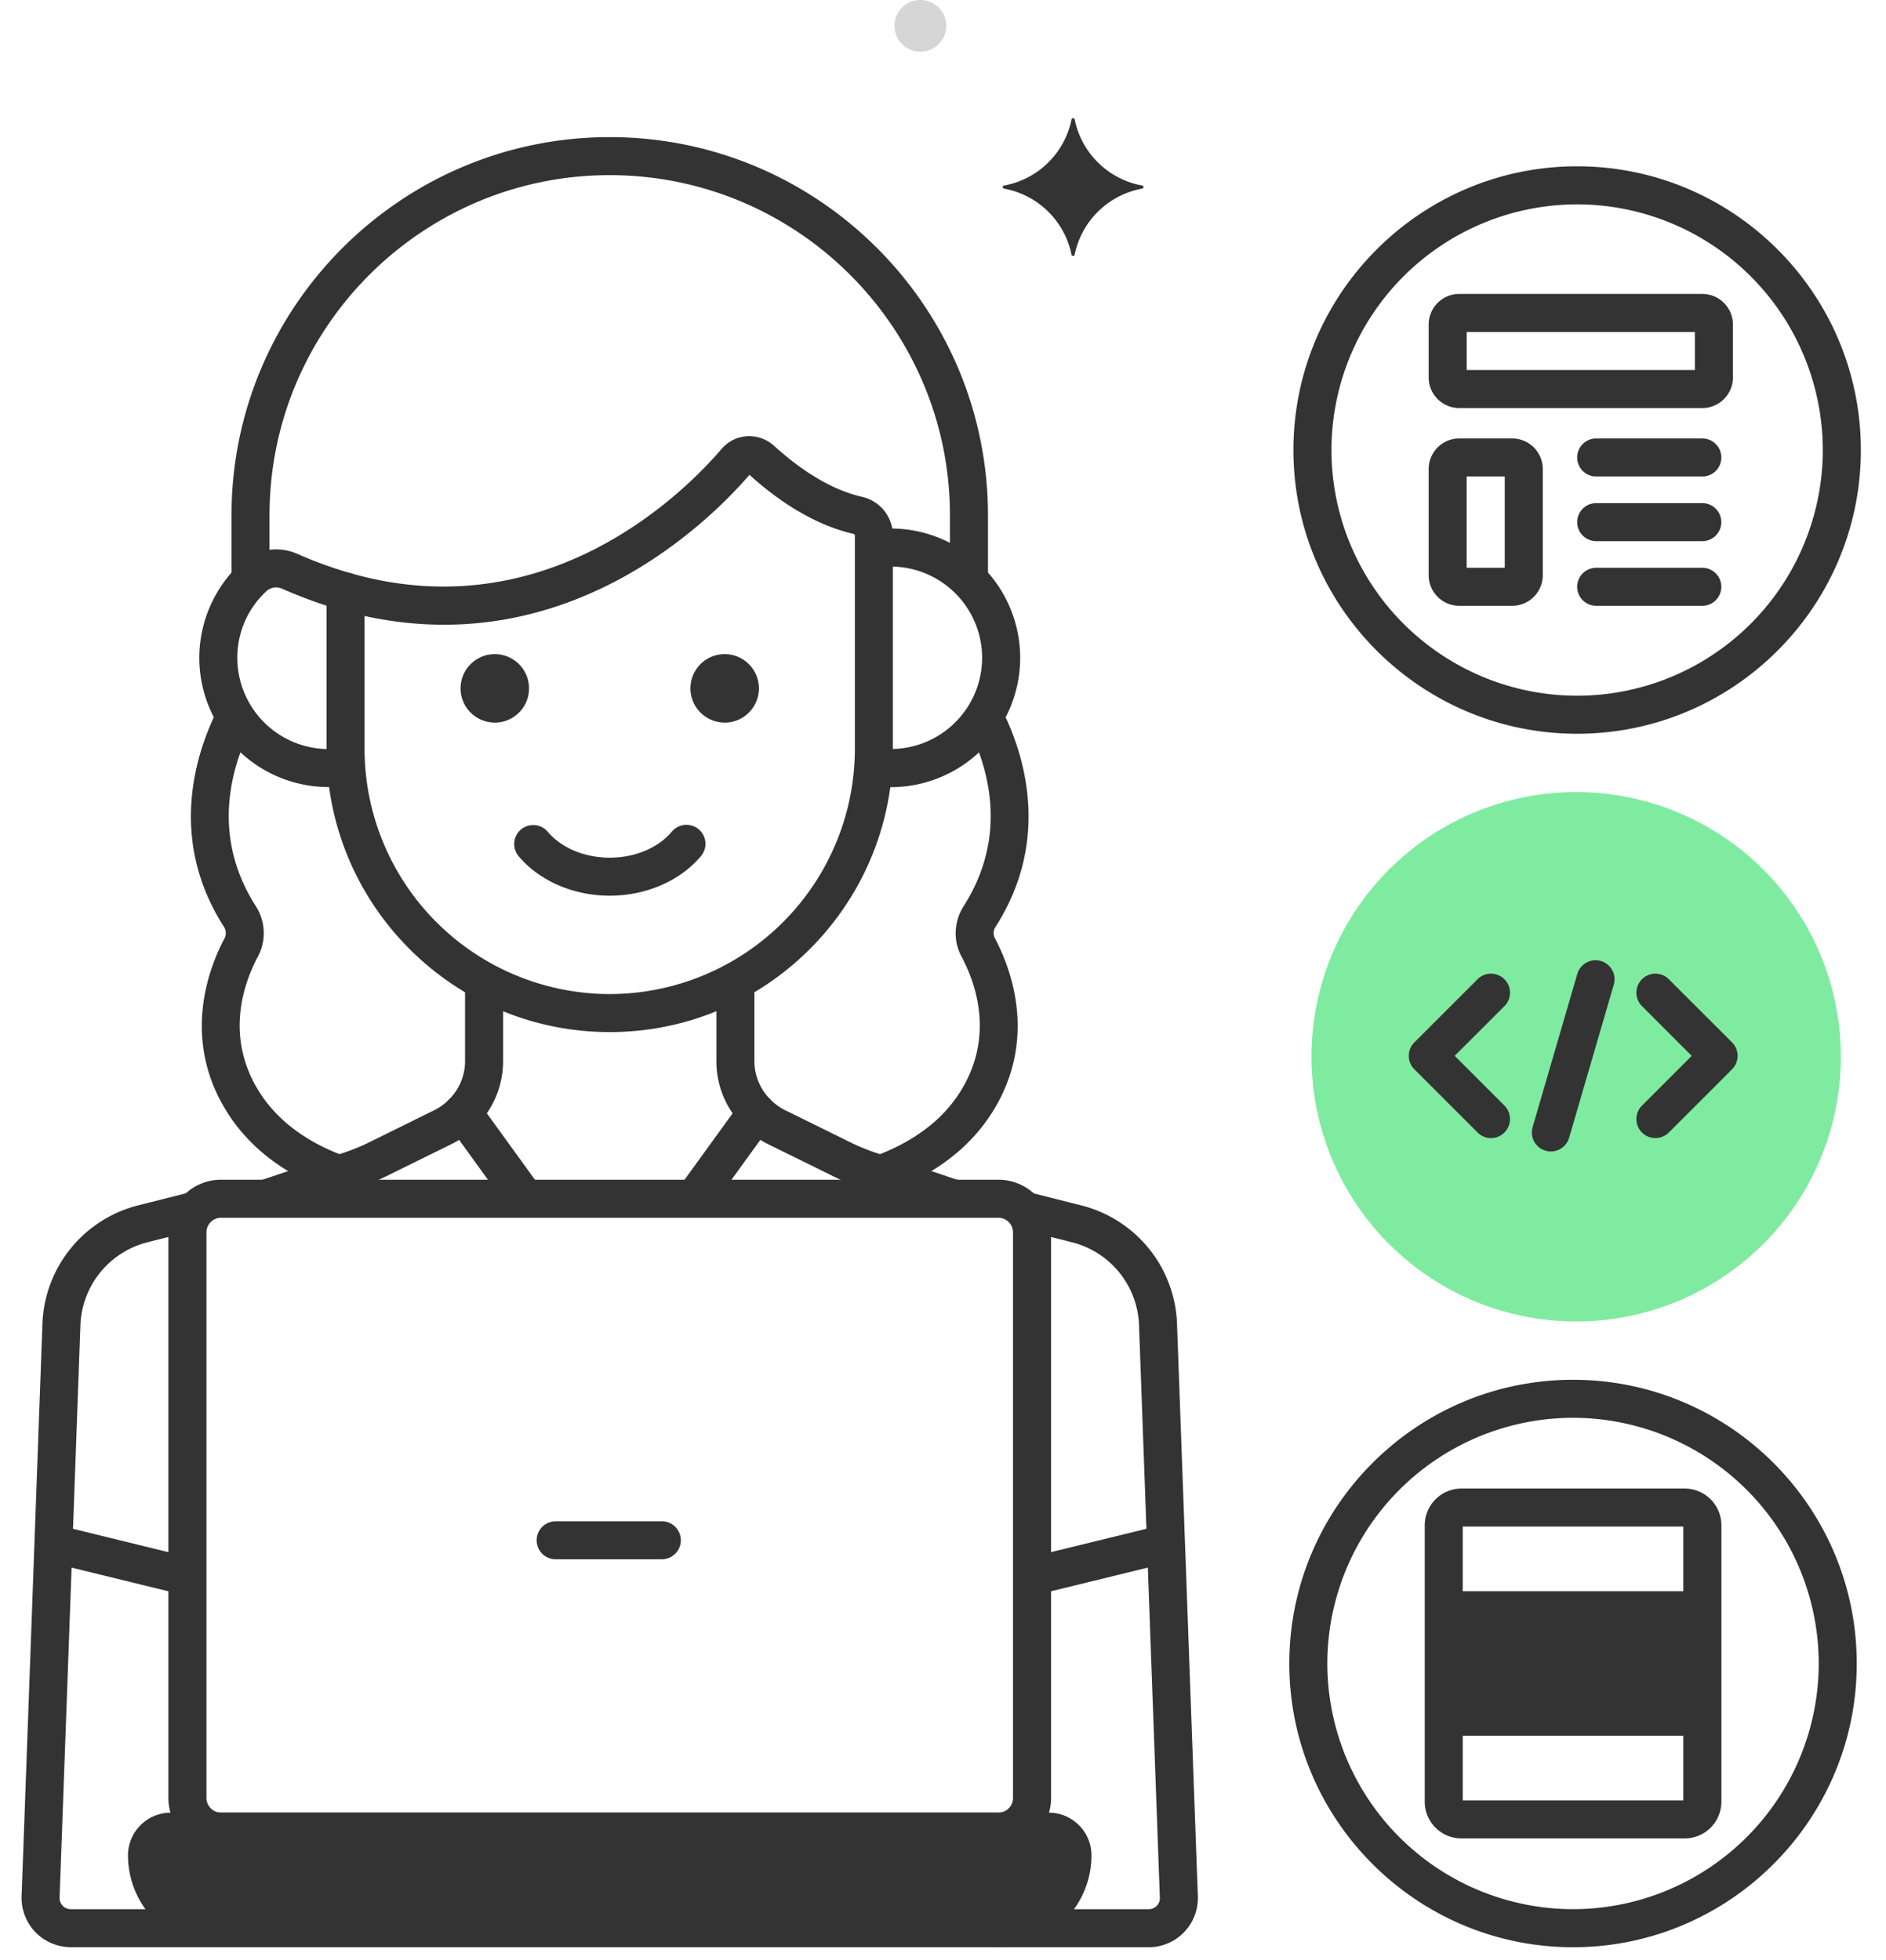
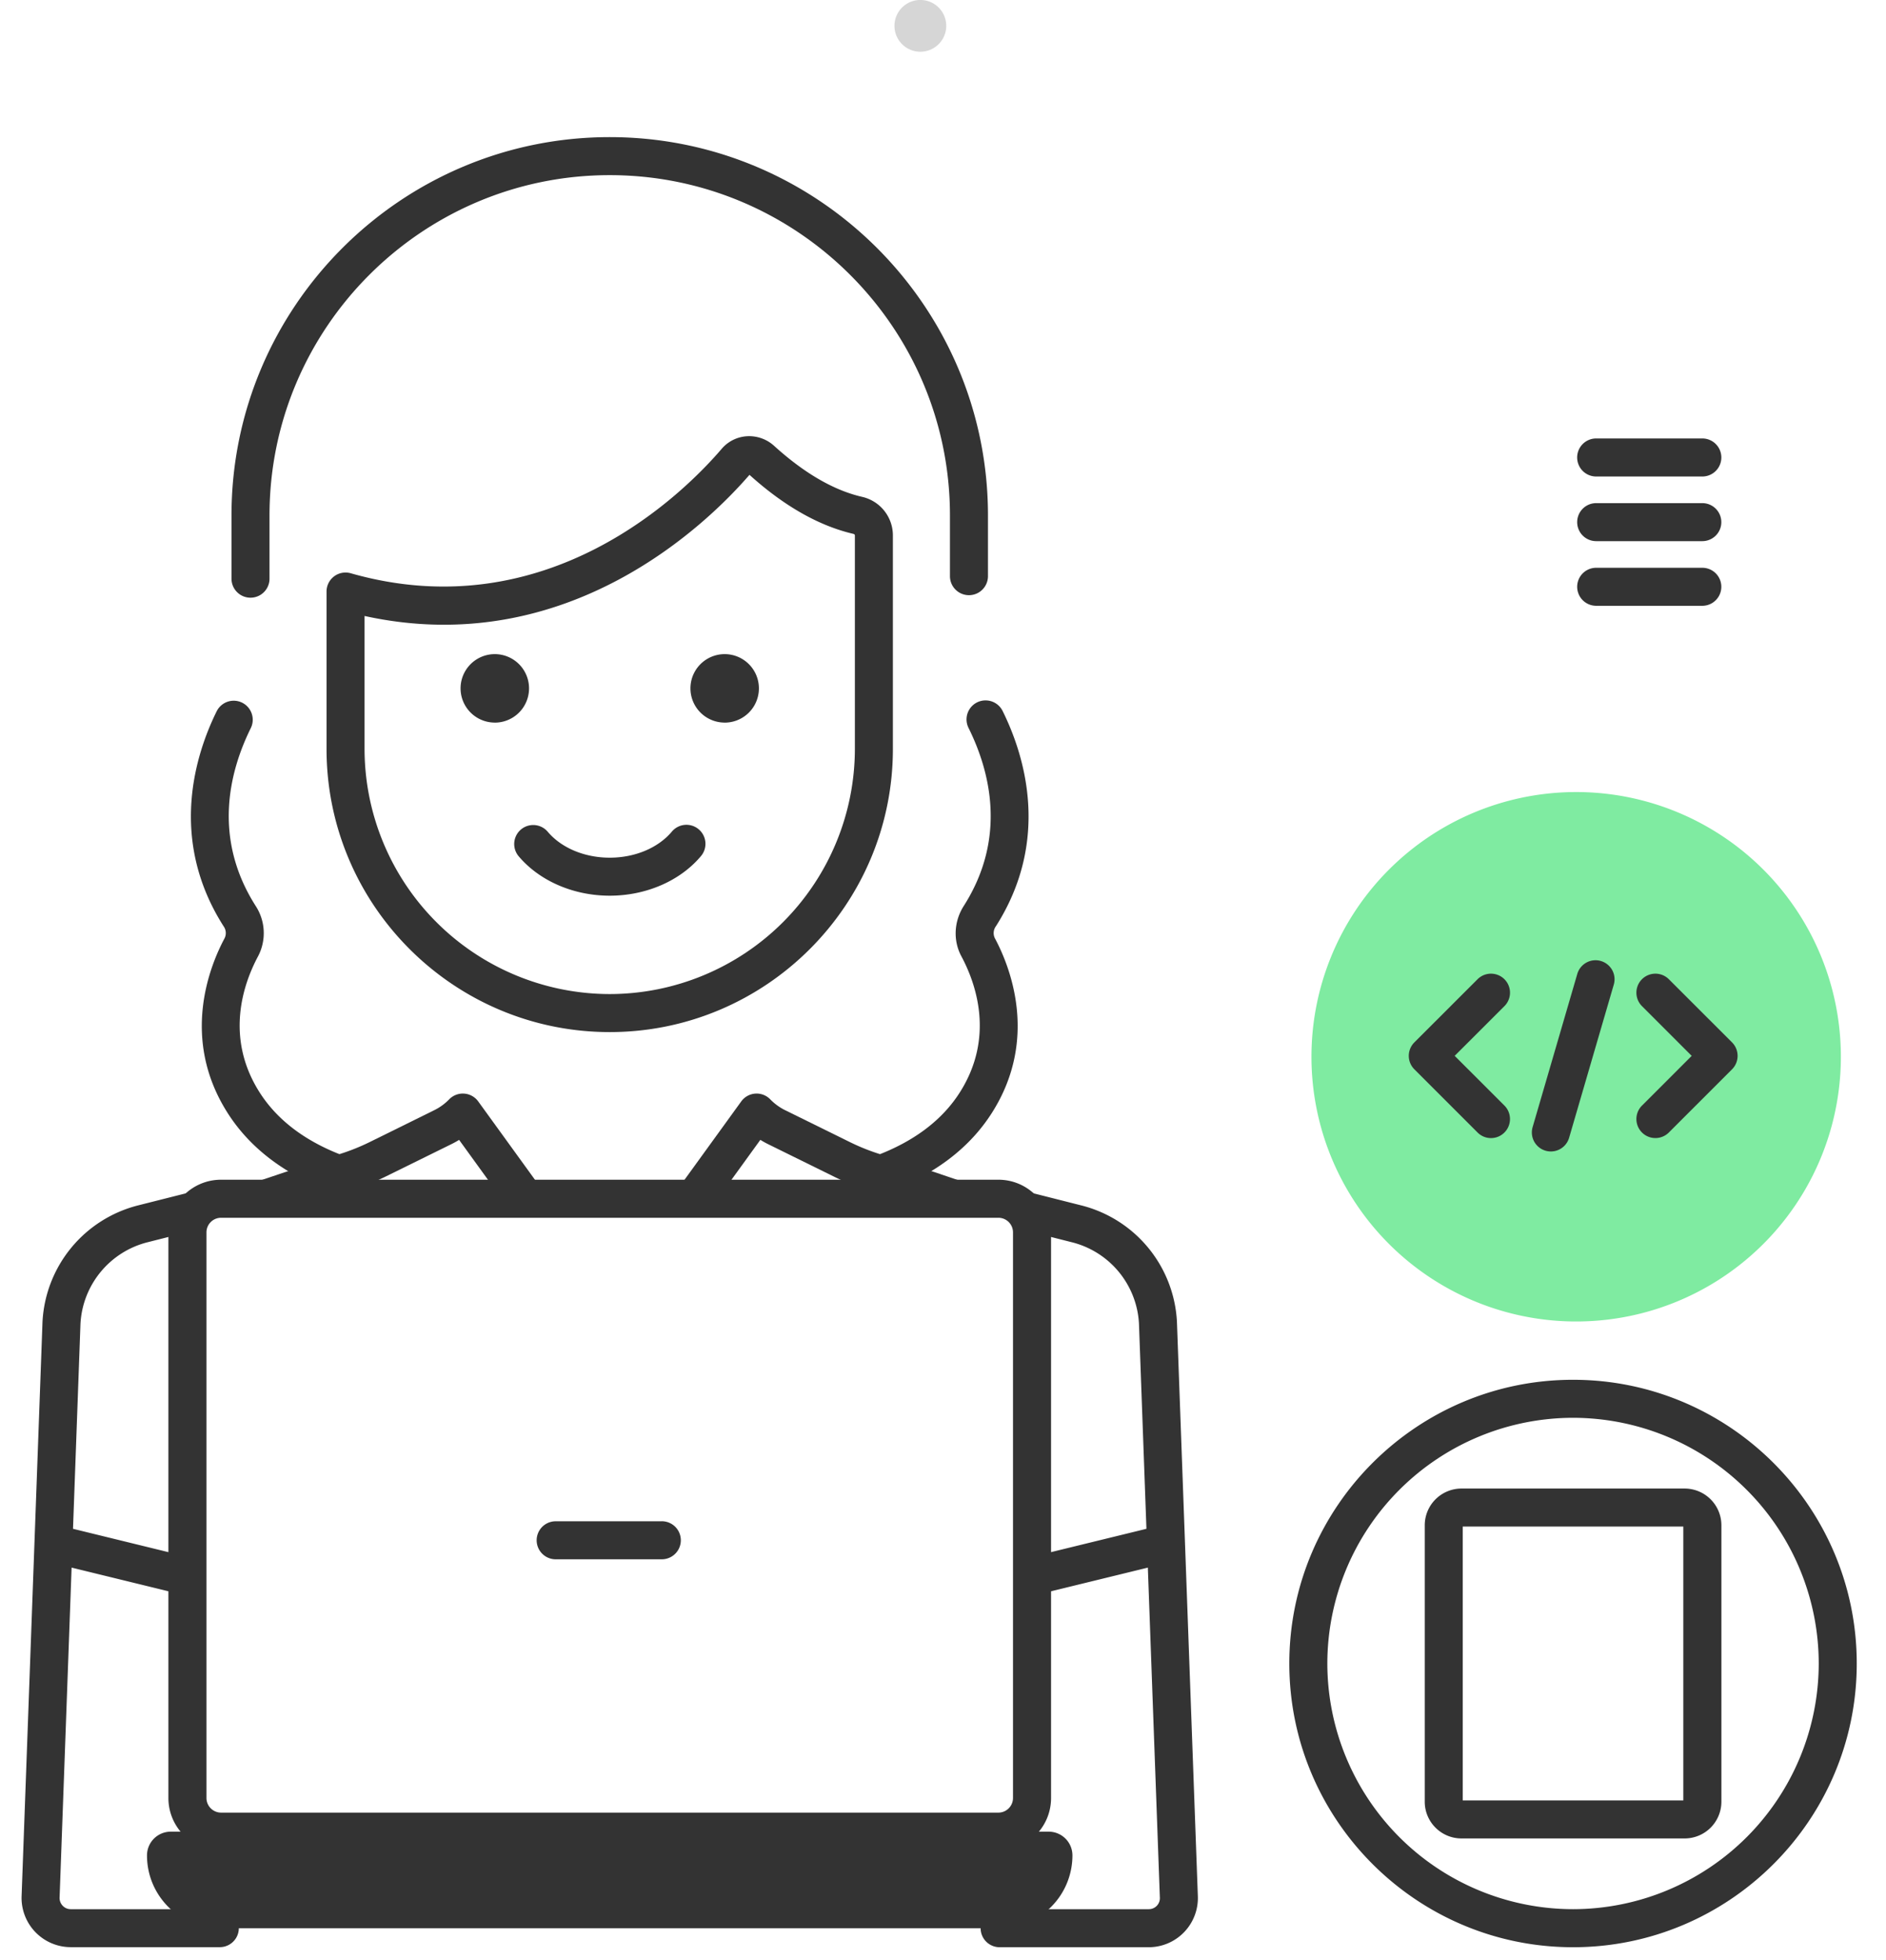
<svg xmlns="http://www.w3.org/2000/svg" width="51" height="53" fill="none">
  <path d="M42.537 35.733a7.158 7.158 0 100-14.315 7.158 7.158 0 000 14.315z" fill="#7FEBA1" />
-   <path d="M39.04 43.542h6.993v2.88H39.04v-2.88zm3.608-39.045c-4.23 0-7.672 3.442-7.672 7.672 0 4.23 3.441 7.672 7.672 7.672 4.23 0 7.672-3.441 7.672-7.672 0-4.23-3.442-7.672-7.672-7.672zm0 14.316a6.651 6.651 0 01-6.644-6.644 6.651 6.651 0 016.644-6.643 6.651 6.651 0 016.643 6.643 6.651 6.651 0 01-6.643 6.644z" fill="#333" />
  <path d="M46.033 13.605h-2.87a.514.514 0 100 1.028h2.87a.514.514 0 100-1.028zm0-1.749h-2.87a.514.514 0 100 1.029h2.87a.514.514 0 100-1.029zm0 3.497h-2.87a.514.514 0 100 1.028h2.87a.514.514 0 100-1.028zm.804 12.834l-1.709-1.708a.514.514 0 10-.727.727l1.345 1.345-1.345 1.345a.514.514 0 10.727.727l1.709-1.709c.2-.2.2-.526 0-.727zm-7.5.363l1.345-1.344a.514.514 0 10-.727-.727l-1.709 1.708a.514.514 0 000 .727l1.709 1.709a.512.512 0 00.727 0c.2-.2.2-.527 0-.728l-1.345-1.344zm3.953-2.564a.514.514 0 00-.638.35l-1.208 4.142a.514.514 0 00.987.288l1.208-4.142a.514.514 0 00-.35-.638zm-.753 11.324c-4.23 0-7.672 3.441-7.672 7.672 0 4.23 3.442 7.672 7.672 7.672 4.23 0 7.672-3.442 7.672-7.672 0-4.23-3.442-7.672-7.672-7.672zm0 14.315a6.651 6.651 0 01-6.644-6.643 6.651 6.651 0 016.644-6.644 6.651 6.651 0 016.644 6.644 6.651 6.651 0 01-6.644 6.643z" fill="#333" />
  <path d="M24.925 0a.7.7 0 100 1.398.7.7 0 000-1.398z" fill="#333" fill-opacity=".2" />
-   <path d="M30.89 5.018a2.282 2.282 0 01-1.83-1.79c0-.04-.083-.04-.083 0a2.282 2.282 0 01-1.83 1.79c-.042 0-.042.062 0 .082a2.282 2.282 0 011.83 1.79c0 .04.082.04.082 0a2.282 2.282 0 011.83-1.79c.042-.02.042-.082 0-.082zm14.94 38.01h-6.556a.514.514 0 100 1.028h6.556a.514.514 0 100-1.028zm0 2.879h-6.57a.514.514 0 100 1.029h6.569a.514.514 0 100-1.029zm.203-37.959h-6.572a.828.828 0 00-.828.828v1.43c0 .457.372.828.828.828h6.572a.828.828 0 00.828-.828v-1.43a.829.829 0 00-.828-.828zm-.2 2.057h-6.171V8.977h6.17v1.028zm-4.942 1.851h-1.43a.828.828 0 00-.828.828v2.87c0 .456.371.827.828.827h1.43a.828.828 0 00.828-.827v-2.87a.828.828 0 00-.828-.828zm-.2 3.497h-1.03v-2.468h1.03v2.468z" fill="#333" />
  <path d="M45.554 40.251H39.52a.994.994 0 00-.993.993v7.475c0 .548.446.993.993.993h6.035a.994.994 0 00.994-.993v-7.475a.994.994 0 00-.994-.993zm-.035 8.433h-5.965v-7.405h5.965v7.405zm-17.16.845H4.617a.642.642 0 00-.642.642c0 1.087.881 1.969 1.969 1.969h21.088A1.969 1.969 0 0029 50.17a.642.642 0 00-.641-.641z" fill="#333" />
  <path d="M32.391 51.26l-.565-15.521a3.428 3.428 0 00-2.597-3.147l-1.34-.339a.515.515 0 00-.252.997l1.34.339a2.401 2.401 0 011.822 2.197l.565 15.522a.298.298 0 01-.3.317h-4.032a.514.514 0 100 1.029h4.032a1.331 1.331 0 001.327-1.393zm-26.447.365H1.912a.297.297 0 01-.218-.094.305.305 0 01-.082-.233l.564-15.502a2.405 2.405 0 011.822-2.207l1.364-.345a.514.514 0 10-.252-.997l-1.363.344a3.431 3.431 0 00-2.598 3.158L.585 51.25a1.332 1.332 0 001.326 1.402h4.033a.514.514 0 000-1.028zm12.948-29.202a.514.514 0 00-.724.064c-.37.441-.998.705-1.68.705-.682 0-1.31-.264-1.68-.705a.514.514 0 00-.788.66c.563.672 1.486 1.073 2.468 1.073s1.905-.4 2.468-1.072a.514.514 0 00-.064-.725zm.704-2.883a.925.925 0 100-1.852.925.925 0 000 1.851zm-6.216 0a.925.925 0 100-1.852.925.925 0 000 1.851zm4.516 21.596h-2.87a.514.514 0 100 1.028h2.87a.514.514 0 100-1.029z" fill="#333" />
  <path d="M26.998 31.9H5.978c-.785 0-1.424.64-1.424 1.424V48.62c0 .785.639 1.424 1.424 1.424h21.02c.785 0 1.424-.639 1.424-1.424V33.324c0-.785-.639-1.424-1.424-1.424zm.395 16.719a.396.396 0 01-.395.395H5.978a.396.396 0 01-.395-.395V33.324c0-.218.177-.395.395-.395h21.02c.218 0 .395.177.395.395V48.62z" fill="#333" />
-   <path d="M28.359 49.015H4.617c-.638 0-1.156.518-1.156 1.156a2.486 2.486 0 002.483 2.483h21.088a2.486 2.486 0 002.483-2.483c0-.638-.519-1.156-1.156-1.156zm-1.327 2.61H5.944a1.456 1.456 0 01-1.455-1.454c0-.07.058-.128.128-.128H28.36c.07 0 .128.057.128.128 0 .802-.653 1.454-1.455 1.454zM24.09 14.291c-.107 0-.216.006-.324.016a.514.514 0 10.098 1.024 2.47 2.47 0 012.694 2.457 2.471 2.471 0 01-2.7 2.455.514.514 0 10-.11 1.022c.119.013.23.02.342.02a3.5 3.5 0 003.497-3.497 3.501 3.501 0 00-3.497-3.497z" fill="#333" />
  <path d="M23.308 13.434c-.765-.177-1.564-.642-2.377-1.38a1.003 1.003 0 00-.732-.258.976.976 0 00-.685.342c-1.005 1.173-4.698 4.882-10.03 3.363a.514.514 0 00-.654.495v4.254c0 4.223 3.435 7.658 7.658 7.658 4.222 0 7.657-3.436 7.657-7.658v-5.771a1.07 1.07 0 00-.837-1.045zm-.191 6.816a6.637 6.637 0 01-6.63 6.63 6.637 6.637 0 01-6.629-6.63v-3.594c5.516 1.209 9.307-2.541 10.409-3.816.935.844 1.88 1.38 2.809 1.596.02.004.041.02.041.043v5.771z" fill="#333" />
-   <path d="M9.485 15.501a11.17 11.17 0 01-1.444-.524 1.42 1.42 0 00-1.547.265 3.503 3.503 0 00-1.105 2.546 3.5 3.5 0 003.785 3.483.514.514 0 10-.095-1.023 2.471 2.471 0 01-2.662-2.46c0-.686.277-1.324.78-1.796a.393.393 0 01.429-.074c.523.23 1.053.424 1.577.573a.514.514 0 00.282-.99z" fill="#333" />
  <path d="M16.488 3.708c-5.64 0-10.228 4.588-10.228 10.228v1.712a.514.514 0 101.028 0v-1.712c0-5.073 4.127-9.2 9.2-9.2 5.073 0 9.2 4.127 9.2 9.2v1.644a.514.514 0 101.028 0v-1.644c0-5.64-4.588-10.228-10.228-10.228zm10.439 21.344c1.505-2.36.762-4.664.185-5.827a.514.514 0 00-.922.457c.587 1.184 1.041 2.98-.13 4.817-.265.416-.29.936-.064 1.358.392.73.908 2.18-.035 3.672-.473.75-1.23 1.325-2.247 1.712a.514.514 0 10.364.961c1.232-.467 2.158-1.181 2.753-2.123 1.267-2.007.472-3.961.072-4.708a.314.314 0 01.024-.32zm-17.74 6.16c-.98-.386-1.711-.952-2.173-1.683-.943-1.492-.426-2.942-.035-3.672a1.347 1.347 0 00-.064-1.358c-1.168-1.833-.718-3.627-.134-4.809a.514.514 0 10-.922-.456c-.574 1.162-1.312 3.463.19 5.817a.314.314 0 01.024.32c-.4.747-1.195 2.702.072 4.708.58.92 1.478 1.623 2.666 2.09a.512.512 0 00.666-.29.514.514 0 00-.29-.667zm-4.13 10.882l-3.371-.825a.514.514 0 10-.244.999l3.37.824a.514.514 0 00.244-.999zm26.81-.437a.514.514 0 00-.622-.377l-3.333.815a.514.514 0 00.244.999l3.333-.815a.514.514 0 00.378-.622z" fill="#333" />
  <path d="M14.52 31.976l-1.588-2.193a.514.514 0 00-.783-.059 1.466 1.466 0 01-.394.29l-1.766.872a5.761 5.761 0 01-1.015.383c-.01.003-.02.005-.028.009l-1.87.63a.514.514 0 00.33.974l1.855-.625a6.777 6.777 0 001.182-.45l1.766-.87a2.44 2.44 0 00.206-.114l1.271 1.756a.514.514 0 10.833-.603zm11.396-.063l-1.886-.636a5.76 5.76 0 01-1.043-.392l-1.766-.87a1.464 1.464 0 01-.394-.29.513.513 0 00-.783.058l-1.648 2.276a.514.514 0 10.833.603l1.332-1.84c.067.042.136.08.206.115l1.766.87c.37.184.769.335 1.182.449l1.873.631a.512.512 0 00.651-.323.514.514 0 00-.323-.65z" fill="#333" />
-   <path d="M13.09 26.134a.514.514 0 00-.514.514v2.047c0 .384-.152.75-.427 1.03a.514.514 0 10.733.72 2.484 2.484 0 00.722-1.75v-2.047a.514.514 0 00-.514-.514zm7.736 3.59a1.463 1.463 0 01-.426-1.03v-2.033a.514.514 0 10-1.028 0v2.034c0 .656.256 1.278.722 1.75a.513.513 0 00.727.007.515.515 0 00.005-.728z" fill="#333" />
</svg>